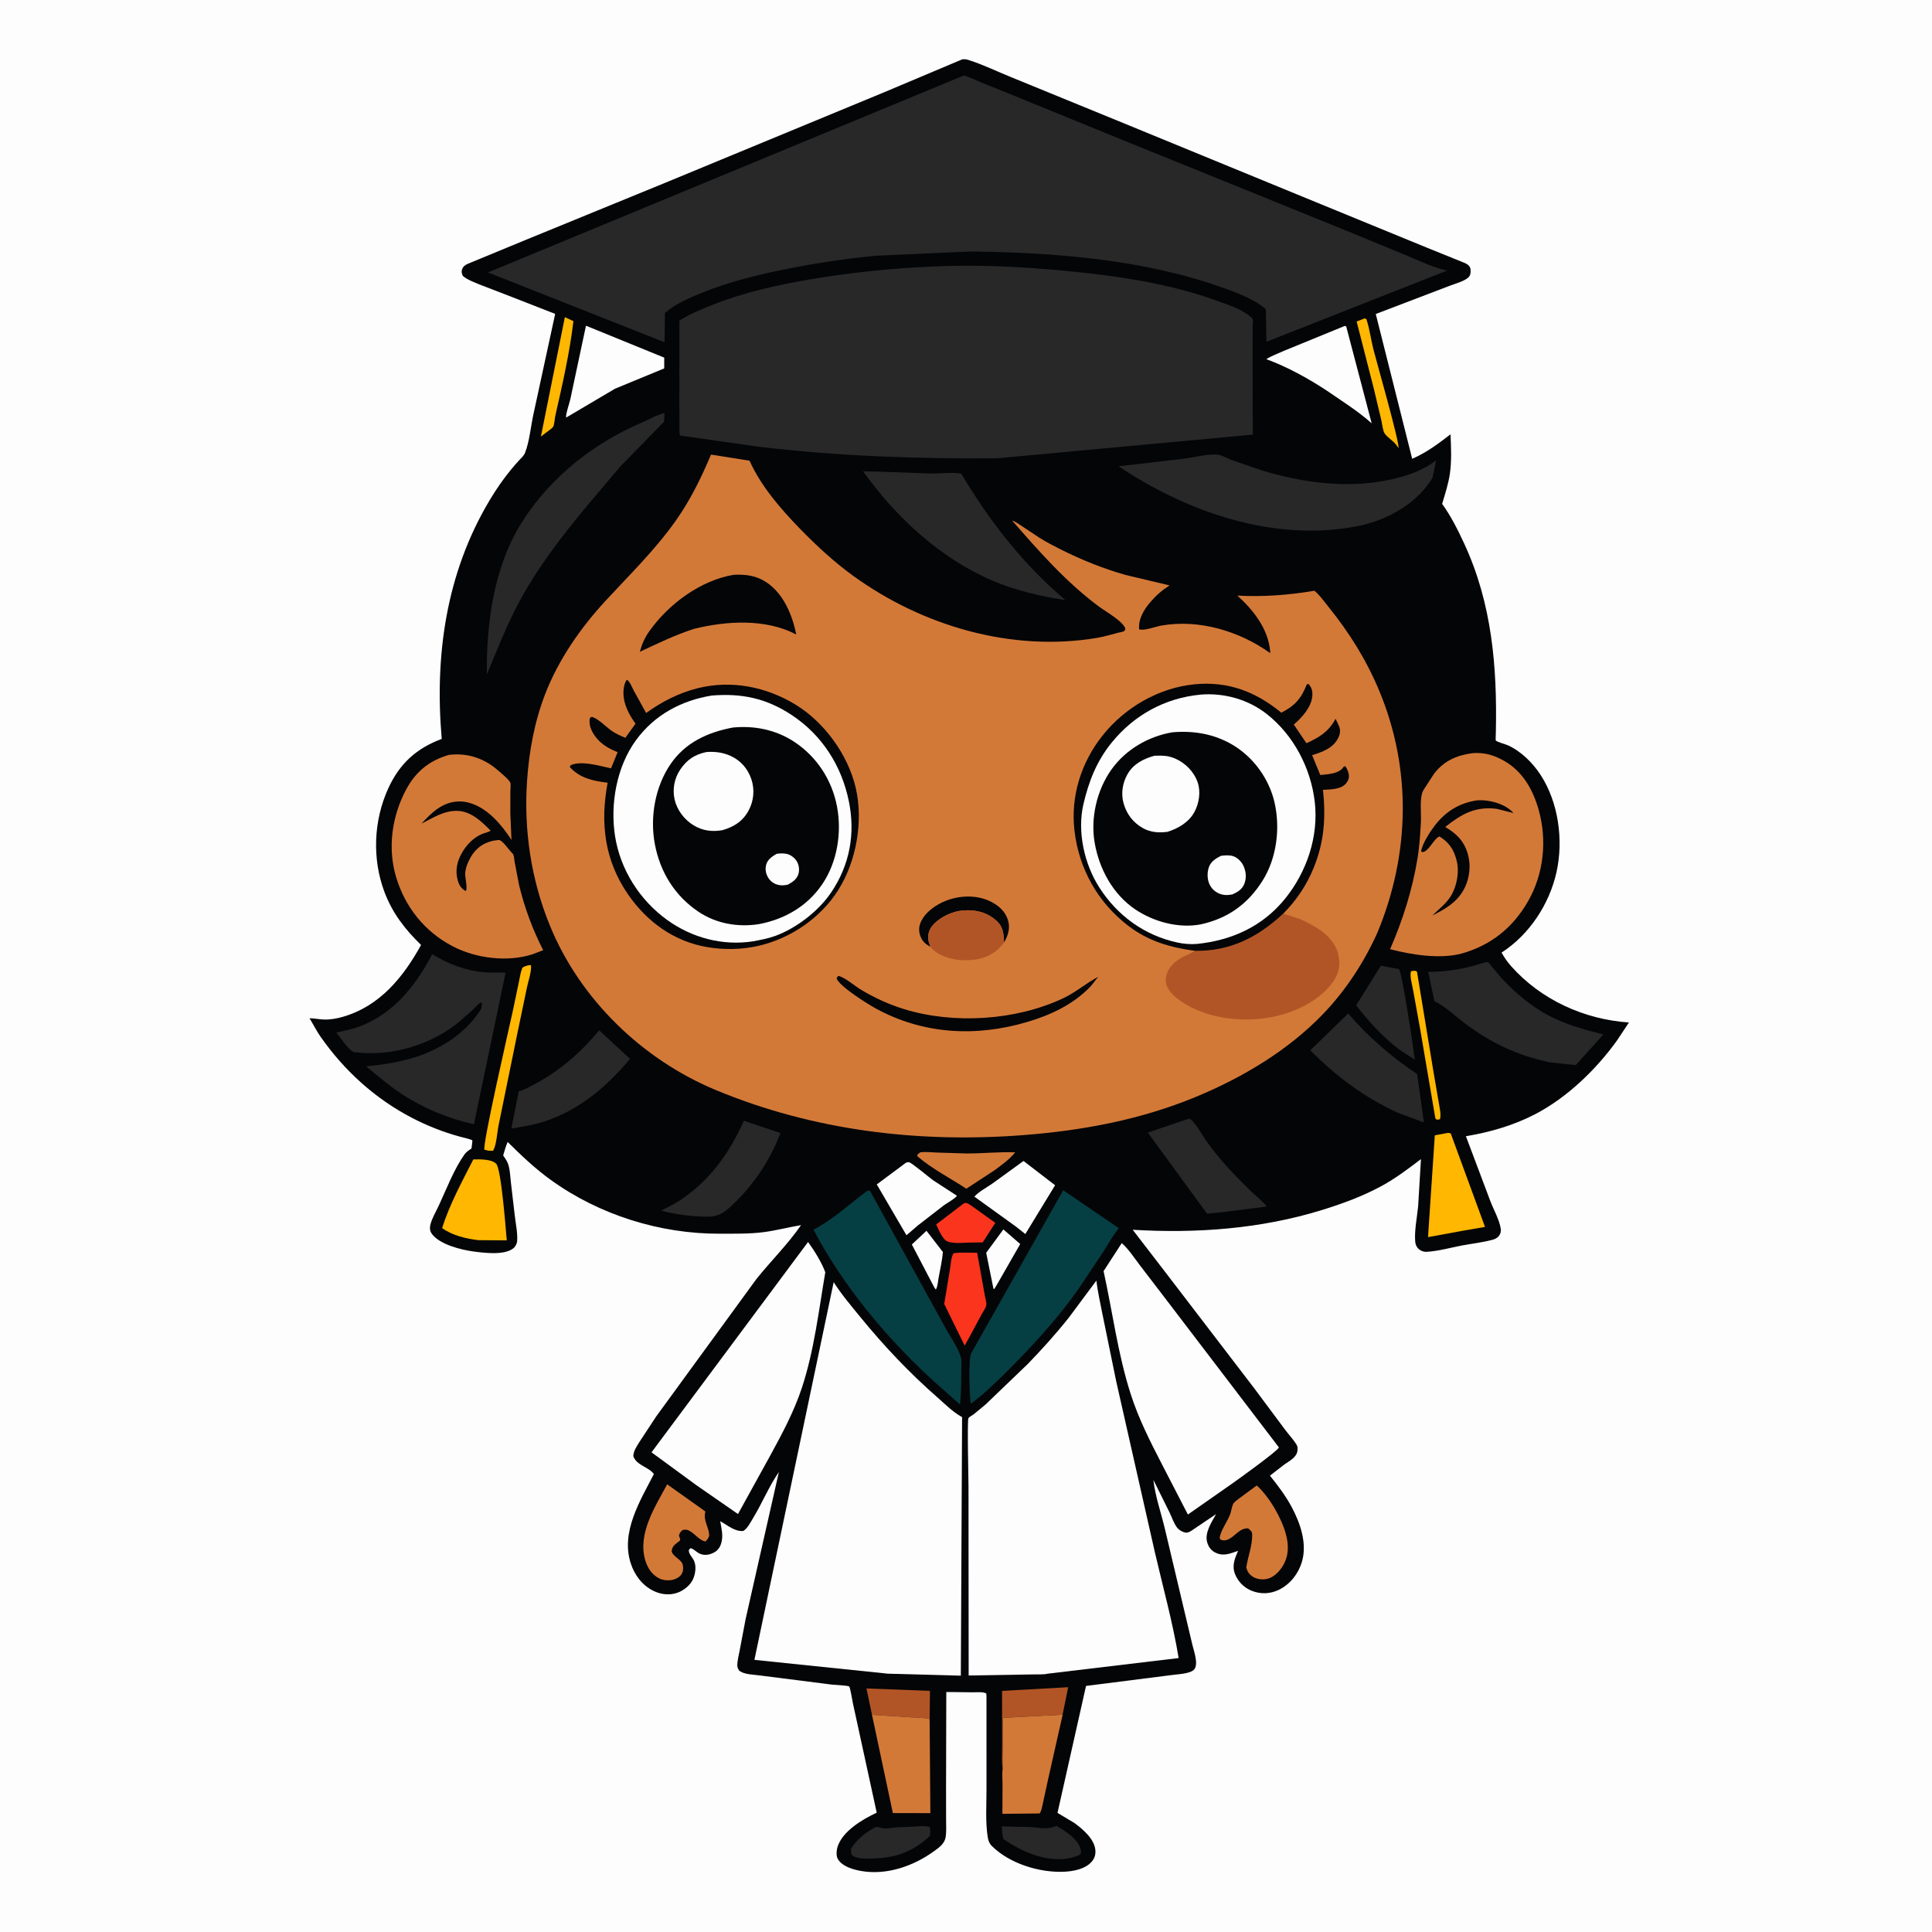
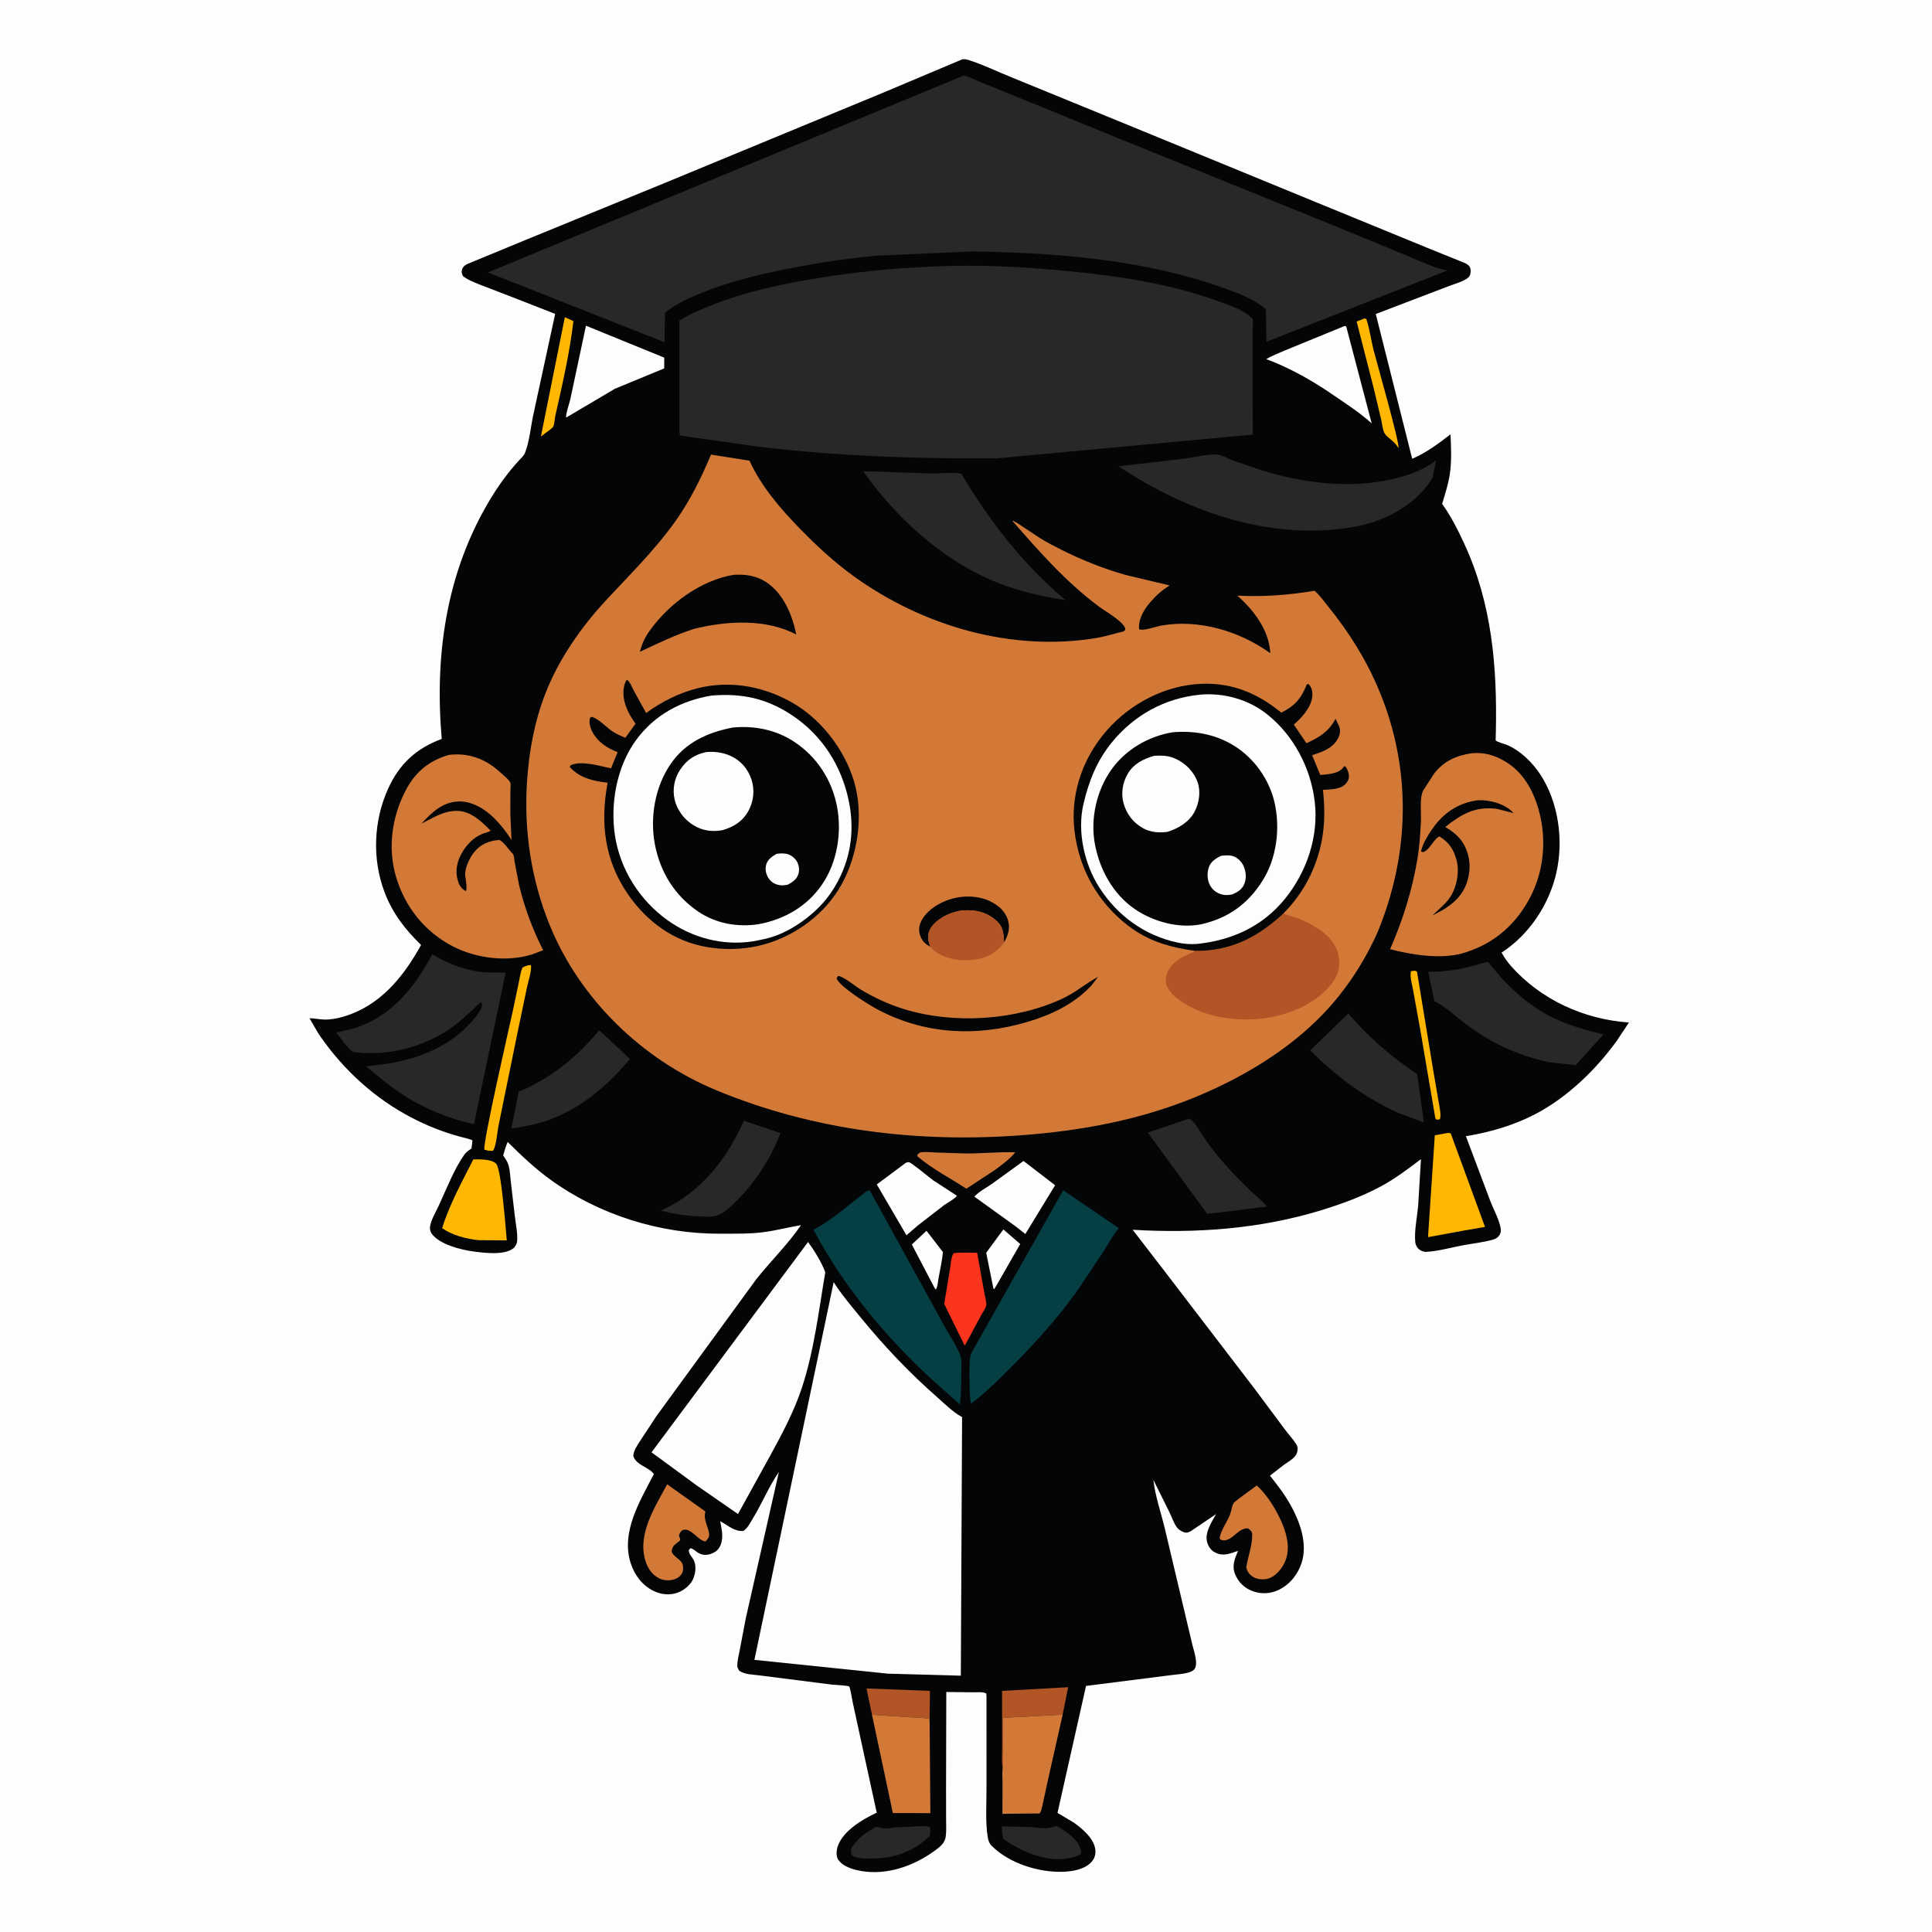
<svg xmlns="http://www.w3.org/2000/svg" version="1.1" style="display: block;" viewBox="0 0 2048 2048" width="1024" height="1024">
  <path transform="translate(0,0)" fill="rgb(253,253,253)" d="M -0 -0 L 2048 0 L 2048 2048 L -0 2048 L -0 -0 z" />
  <path transform="translate(0,0)" fill="rgb(4,5,7)" d="M 1019.94 62.935 C 1022.4 62.664 1023.95 62.733 1026.35 63.481 C 1041.66 68.257 1056.93 75.813 1071.88 81.807 L 1191.19 130.623 L 1397.35 215.294 L 1512.71 262.596 L 1551.99 278.487 C 1554.65 279.648 1557.01 280.781 1558.3 283.553 C 1559.35 285.817 1559.12 290.125 1557.91 292.32 C 1555 297.607 1541.91 300.847 1536.38 303.073 L 1458.37 332.849 L 1496.99 486.348 C 1512.53 479.533 1524.19 470.676 1537.6 460.404 C 1538.21 474.001 1538.91 488.524 1536.95 502 C 1535.36 512.912 1531.88 523.593 1528.72 534.132 C 1538.09 547.125 1545.36 561.646 1552.08 576.141 C 1581.59 639.812 1587.16 707.056 1585.66 776.283 C 1585.64 776.988 1585.38 784.749 1585.46 784.831 C 1587.3 786.766 1595.37 788.689 1598.22 789.957 C 1612.07 796.114 1624.6 808.475 1632.86 821.089 C 1652.11 850.496 1657.5 890.537 1649.96 924.5 C 1642.41 958.487 1621.08 990.877 1591.72 1009.78 C 1594.54 1014.91 1597.92 1019.76 1601.81 1024.14 C 1633.64 1059.97 1679.33 1080.62 1726.74 1083.88 L 1713.94 1103.18 C 1691.78 1133.94 1661.31 1163.35 1627.48 1181.01 C 1604.72 1192.89 1579.2 1200.29 1553.92 1204.42 L 1579.78 1273.11 C 1583.19 1282.08 1589.68 1293.57 1590.92 1302.95 C 1591.3 1305.81 1590.31 1308.7 1588.31 1310.82 C 1586.89 1312.31 1584.91 1313.38 1582.96 1313.95 C 1572.52 1317 1560.74 1318.19 1550 1320.22 C 1537.96 1322.49 1524.26 1326.39 1512.05 1326.99 C 1508.79 1327.14 1505.07 1325.54 1502.94 1323.03 C 1501.32 1321.13 1500.39 1318.67 1500.18 1316.19 C 1499.19 1304.41 1502.15 1290.5 1503.28 1278.63 L 1506.28 1228.69 C 1492.78 1238.97 1479.24 1249.25 1464.28 1257.34 C 1444.14 1268.23 1422.94 1276.01 1401.11 1282.74 C 1336.4 1302.71 1268.02 1307.65 1200.69 1303.6 L 1234.11 1347 L 1329.19 1471.19 L 1362.12 1515.37 C 1365.98 1520.6 1370.75 1525.58 1374.18 1531.06 C 1375.72 1533.53 1375.66 1535.19 1375.31 1538 C 1374.41 1545.17 1366.22 1548.92 1360.97 1552.81 L 1346.2 1564.27 C 1354.48 1574.56 1362.62 1585.31 1368.93 1596.96 C 1378.37 1614.4 1386.02 1636.41 1379.94 1656.13 C 1376.17 1668.37 1367.6 1679.35 1356 1685.08 C 1346.7 1689.68 1336.49 1690.15 1326.82 1686.28 C 1318.84 1683.08 1312.58 1676.82 1309.31 1668.89 C 1305.6 1659.89 1308.83 1652.3 1312.39 1643.99 L 1306.42 1645.99 C 1299.92 1648.22 1293.99 1648.93 1287.72 1645.51 C 1283.57 1643.26 1280.98 1639.46 1279.68 1635 C 1276.72 1624.78 1284.35 1613.57 1289.1 1605.01 L 1262.84 1622.73 C 1260.04 1624.43 1258.21 1625.21 1255 1624.19 C 1252.27 1623.33 1249.49 1621.54 1247.72 1619.27 C 1244.37 1614.94 1242.14 1608.12 1239.71 1603.15 L 1222.63 1568.71 C 1224.47 1585.86 1230.95 1604.11 1234.92 1621 L 1263.94 1743.42 C 1265.5 1750.06 1270.6 1763.83 1266.04 1769.49 C 1261.96 1774.58 1247.24 1774.73 1240.74 1775.79 L 1151.23 1787.16 L 1121 1921.73 L 1138.71 1932.32 C 1147.61 1938.78 1159.88 1949.14 1161.1 1960.83 C 1161.58 1965.49 1160.51 1969.62 1157.48 1973.21 C 1150.59 1981.39 1137.62 1983.74 1127.5 1984.14 C 1101.53 1985.17 1069.97 1975.4 1051.31 1956.73 C 1048.71 1954.13 1047.67 1951.25 1047.08 1947.68 C 1044.39 1931.4 1045.83 1912.56 1045.73 1896.03 L 1045.72 1798.5 L 1045.5 1795.16 C 1041.93 1793.17 1036.09 1793.96 1031.95 1793.91 L 1003.11 1793.59 L 1002.85 1896.03 L 1002.9 1928.67 C 1002.9 1934.71 1003.34 1941.16 1002.49 1947.12 C 1001.47 1954.2 995.774 1958.24 990.341 1962.19 C 968.577 1978.03 940.154 1988.06 912.992 1983.35 C 904.505 1981.88 892.929 1978.66 888.2 1970.74 C 886.018 1967.08 886.773 1960.63 888.159 1956.75 C 893.943 1940.55 914.659 1928.34 929.361 1921.51 L 903.96 1804.81 C 903.422 1802.41 901.347 1788.89 900.148 1787.73 C 899.113 1786.73 884.154 1785.95 881.877 1785.76 L 806.229 1776.14 C 799.416 1775.09 788.556 1775.32 783.32 1770.68 C 782.463 1769.13 781.65 1767.73 781.594 1765.91 C 781.432 1760.66 783.191 1754.45 784.142 1749.21 L 790.406 1716.2 L 825.654 1560.37 C 815.09 1575.61 807.797 1593.72 798.054 1609.64 C 795.204 1614.29 792.654 1619.81 788 1622.87 C 778.91 1623.83 771.285 1616.74 763.467 1612.53 C 764.714 1619.78 766.581 1626.65 764.998 1634 C 763.994 1638.65 761.874 1642.76 757.669 1645.27 C 751.844 1648.73 745.022 1649.55 739.349 1645.58 C 737.032 1643.96 734.79 1641.77 732 1641.13 L 730.223 1643.01 C 729.765 1647.35 734.149 1650.76 735.853 1654.84 C 738.291 1660.68 737.119 1668.57 734.559 1674.2 C 731.645 1680.62 724.483 1686.18 717.925 1688.43 C 709.517 1691.32 700.317 1690.22 692.469 1686.28 C 680.63 1680.33 672.69 1669.66 668.628 1657.22 C 657.816 1624.12 678.517 1590.92 693.161 1562.57 C 687.576 1554.85 674.677 1553.51 671.297 1543.5 C 671.657 1537.7 675.123 1532.95 678.087 1528.13 L 695.574 1501.53 L 801.786 1355.88 C 817.083 1336.72 835.323 1318.85 849.119 1298.69 C 835.744 1300.92 822.709 1304.41 809.225 1306.16 C 794.212 1308.1 778.245 1307.71 763.114 1307.78 C 699.765 1308.06 635.176 1287.86 583.725 1250.67 C 567.041 1238.62 552.747 1224.98 538.153 1210.55 C 536.063 1214.99 534.851 1220.12 533.369 1224.81 L 534.5 1226.48 C 536.653 1229.58 538.268 1232.2 539.257 1235.89 C 540.703 1241.29 540.823 1247.34 541.512 1252.88 L 545.624 1288.1 C 546.539 1296.54 548.948 1307.41 548.168 1315.77 C 547.897 1318.67 546.148 1321.76 543.827 1323.52 C 534.213 1330.8 513.304 1328.14 502 1326.64 C 488.748 1324.89 465.652 1319.13 457.622 1307.69 C 455.776 1305.07 455.408 1302.08 456.072 1298.92 C 457.522 1292.03 462.344 1284.04 465.311 1277.6 C 473.305 1260.26 481.336 1239.3 492.321 1223.8 C 494.025 1221.4 496.29 1219.78 498.724 1218.18 L 499.789 1217.5 C 499.886 1216.62 500.933 1209.18 500.739 1208.87 C 500.158 1207.91 489.122 1205.35 487.458 1204.9 C 469.676 1200.02 452.824 1193.37 436.484 1184.86 C 397.637 1164.62 365.158 1135.1 340.047 1099.32 C 335.635 1093.03 332.101 1085.93 328.077 1079.37 C 333.3 1079.46 338.318 1080.56 343.5 1080.75 C 350.006 1080.99 357.267 1079.66 363.5 1077.85 C 402.551 1066.55 427.436 1036.01 446.346 1001.7 C 429.21 985.054 415.82 967.753 407.419 945.22 C 394.346 910.154 396.025 869.728 411.569 835.718 C 423.598 809.401 441.405 793.291 468.252 783.271 C 460.606 695.232 472.784 608.225 518.42 531.315 C 527.615 515.818 538.276 500.898 550.526 487.669 C 552.626 485.402 555.343 483.054 556.5 480.121 C 561.335 467.866 562.591 452.11 565.463 439.105 L 588.503 332.743 L 543.256 315.059 L 508.289 301.567 C 502.219 299.015 495.727 296.732 490.61 292.5 C 489.602 289.804 488.839 288.411 489.824 285.5 C 490.841 282.498 493.037 280.942 495.794 279.681 L 556.672 254.543 L 705.116 193.774 L 937.892 97.525 L 1019.94 62.935 z" />
-   <path transform="translate(0,0)" fill="rgb(253,253,253)" d="M 982.119 1304.69 L 998.65 1326.1 L 999.518 1327.02 C 998.786 1336.35 996.486 1345.76 994.865 1355 C 994.194 1358.82 994.04 1363.73 992 1367.02 L 990.353 1364.64 L 966.585 1319.21 L 982.119 1304.69 z" />
+   <path transform="translate(0,0)" fill="rgb(253,253,253)" d="M 982.119 1304.69 L 998.65 1326.1 L 999.518 1327.02 C 998.786 1336.35 996.486 1345.76 994.865 1355 C 994.194 1358.82 994.04 1363.73 992 1367.02 L 990.353 1364.64 L 966.585 1319.21 L 982.119 1304.69 " />
  <path transform="translate(0,0)" fill="rgb(255,183,1)" d="M 1495.72 1029.5 C 1498.38 1029.2 1499.76 1028.46 1502.07 1030 L 1519.36 1135 L 1525.41 1170.34 C 1526.19 1175.38 1527.84 1181.54 1526.37 1186.5 L 1523 1186.95 L 1521.54 1185.5 L 1505.53 1091.46 L 1497.95 1049.53 C 1496.92 1043.76 1494.24 1035.13 1495.72 1029.5 z" />
  <path transform="translate(0,0)" fill="rgb(253,253,253)" d="M 1063.62 1303.24 L 1081.47 1318.71 L 1056.93 1361.53 L 1053.94 1366.5 L 1053.08 1366 L 1045.4 1327.97 L 1063.62 1303.24 z" />
  <path transform="translate(0,0)" fill="rgb(255,183,1)" d="M 598.78 336.194 L 607.852 340.422 C 603.933 373.841 596.117 407.813 588.686 440.64 C 588.055 443.427 587.638 450.09 586.465 452.222 C 585.362 454.229 579.637 457.845 577.621 459.504 C 576.278 460.708 574.882 461.691 573.387 462.699 L 598.78 336.194 z" />
  <path transform="translate(0,0)" fill="rgb(255,183,1)" d="M 1446.6 337.5 L 1448.41 338.272 C 1451.94 348.709 1453.19 359.833 1455.91 370.489 C 1459.28 383.736 1483.53 468.497 1482.5 474.932 L 1480.27 471.847 C 1476.9 467.163 1470.54 463.745 1467.73 459.379 C 1465.86 456.474 1465 448.644 1464.2 445.135 L 1456.06 411 L 1438.1 340.803 L 1446.6 337.5 z" />
-   <path transform="translate(0,0)" fill="rgb(250,52,29)" d="M 1021.84 1275.5 L 1023.57 1275.16 C 1025.82 1274.99 1029.33 1277.9 1031.19 1279.17 L 1055.06 1296.25 L 1041.68 1317.01 L 1028.25 1317.15 C 1021.35 1317.36 1010.89 1318.51 1004.5 1316.06 C 998.961 1313.93 994.931 1303.01 992.364 1297.98 L 1021.84 1275.5 z" />
  <path transform="translate(0,0)" fill="rgb(178,85,38)" d="M 924.347 1817.72 L 918.496 1789.82 L 985.815 1792.4 L 985.426 1822.22 C 978.227 1820.65 970.33 1820.71 962.957 1820.28 L 924.347 1817.72 z" />
  <path transform="translate(0,0)" fill="rgb(178,85,38)" d="M 1062.83 1875.43 C 1061.6 1867.17 1062.38 1857.65 1062.3 1849.26 L 1062.24 1792.4 L 1132.3 1788.52 L 1126.61 1816.57 L 1126.47 1817.63 L 1063.07 1821 L 1063.19 1855.17 C 1063.21 1861.82 1063.72 1868.85 1062.83 1875.43 z" />
  <path transform="translate(0,0)" fill="rgb(255,183,1)" d="M 559.011 1023.5 C 560.562 1023.08 561.306 1023.03 562.861 1023.09 C 563.639 1029.74 560.071 1039.81 558.637 1046.5 L 548.578 1094.73 L 528.448 1193.23 C 527.074 1199.77 526.212 1214.93 522.5 1219.94 L 517.5 1219.77 L 513.5 1218.72 C 511.415 1212.75 539.772 1089.14 543.424 1072.5 L 549.987 1041.2 C 551.026 1036.46 551.745 1030.91 553.536 1026.42 C 554.189 1024.79 557.373 1024.15 559.011 1023.5 z" />
  <path transform="translate(0,0)" fill="rgb(40,40,41)" d="M 964.352 1936.51 C 968.946 1936.35 982.592 1934.62 985.91 1937 C 986.094 1940.27 986.299 1943.13 985.5 1946.33 C 974.686 1956.99 959.955 1965.03 944.983 1967.99 L 943.06 1968.36 C 935.519 1969.86 928.282 1970.04 920.607 1970.17 C 914.98 1970.15 908.31 1970.17 903.5 1966.88 C 901.642 1963.92 902.102 1962.91 902.306 1959.5 C 907.868 1950.67 914.808 1944.72 923.717 1939.32 C 927.338 1937.13 928.415 1935.98 932.812 1937.33 C 939.146 1939.28 944.032 1937.55 950.5 1937 L 964.352 1936.51 z" />
  <path transform="translate(0,0)" fill="rgb(40,40,41)" d="M 1061.92 1936.01 L 1092.23 1936.77 C 1102.03 1937.31 1109.35 1939.73 1118.78 1935.98 L 1119.91 1935.52 C 1125.65 1938.9 1131.39 1942.35 1136.31 1946.88 C 1141.93 1952.06 1145.74 1956.68 1146.02 1964.5 L 1143.88 1966.5 C 1140.25 1968.04 1136.38 1969.3 1132.48 1969.96 C 1108.39 1974.06 1082.9 1962.8 1063.58 1949.38 C 1062.33 1945.23 1062.33 1940.33 1061.92 1936.01 z" />
  <path transform="translate(0,0)" fill="rgb(211,121,56)" d="M 975.58 1221.5 C 981.133 1220.81 987.09 1221.51 992.697 1221.73 L 1024.27 1222.73 C 1041.57 1222.82 1058.86 1220.85 1076.17 1221.52 C 1070.04 1229.07 1062.08 1234.7 1054.33 1240.46 L 1024.35 1260.08 C 1006.81 1248.53 988.708 1239.52 972.5 1225.76 L 972.5 1223.88 L 975.58 1221.5 z" />
  <path transform="translate(0,0)" fill="rgb(250,52,29)" d="M 1010.79 1328.5 C 1018.68 1327.24 1027.78 1328.05 1035.82 1327.99 L 1043.81 1372.46 C 1044.23 1375.1 1045.95 1380.95 1045.53 1383.42 C 1044.97 1386.64 1041.88 1390.84 1040.26 1393.79 L 1027.9 1416.9 L 1022.6 1426.44 L 1000.91 1382.27 L 1007.13 1344.56 C 1008.05 1339.33 1007.99 1333.05 1010.79 1328.5 z" />
  <path transform="translate(0,0)" fill="rgb(253,253,253)" d="M 1084.96 1230.68 L 1118.46 1256.41 L 1086.91 1308.12 L 1077 1300.29 L 1032.89 1268.5 C 1037.44 1263.28 1046.04 1258.77 1051.8 1254.73 L 1084.96 1230.68 z" />
  <path transform="translate(0,0)" fill="rgb(253,253,253)" d="M 960.384 1232.5 C 961.423 1232.33 962.456 1231.85 963.5 1231.98 C 966.216 1232.34 985.271 1248.37 989.091 1251.1 L 1014.36 1267.52 C 1013.03 1270.2 1003.42 1275.61 1000.55 1277.68 L 972.757 1299.19 L 960.897 1309.42 L 929.426 1255.55 L 960.384 1232.5 z" />
-   <path transform="translate(0,0)" fill="rgb(40,40,41)" d="M 1463.73 1023.72 L 1482.91 1027.27 C 1486.38 1030.77 1498.58 1112.84 1499.76 1123.31 L 1483.59 1112.77 C 1465.68 1099.03 1451.36 1083.53 1437.6 1065.71 L 1463.73 1023.72 z" />
  <path transform="translate(0,0)" fill="rgb(211,121,56)" d="M 1332.22 1574.66 C 1345.46 1586.64 1358.36 1608.84 1363.06 1626.13 C 1366.25 1637.87 1366.28 1649.14 1359.9 1659.83 C 1356.32 1665.83 1350.12 1672.23 1343 1673.72 C 1338.07 1674.75 1331.91 1674.08 1327.68 1671.17 C 1324.01 1668.64 1322.11 1665.77 1321.12 1661.5 C 1322.84 1649.78 1327.64 1638.69 1327.35 1626.5 C 1327.28 1623.12 1325.32 1622.1 1323 1620.1 C 1313.34 1619.93 1309.66 1628.64 1301.47 1632.01 C 1298.56 1633.22 1296.41 1633.24 1293.5 1631.9 L 1292.86 1630 C 1294.43 1621.79 1300.45 1613.83 1303.7 1606.01 C 1305.22 1602.37 1305.64 1597.3 1307.35 1594.01 C 1308.37 1592.07 1312.09 1589.58 1313.82 1588.19 L 1332.22 1574.66 z" />
  <path transform="translate(0,0)" fill="rgb(211,121,56)" d="M 707.244 1573.43 L 747.717 1602.22 L 747.551 1603.01 L 747.34 1604.27 C 745.922 1611.81 751.15 1619.09 751.729 1626.5 C 751.969 1629.58 749.847 1631.77 748 1633.96 C 742.56 1633.81 736.493 1625.88 731.5 1623.12 C 728.271 1621.34 726.982 1621.1 723.5 1621.94 C 721.186 1624.03 720.406 1624.82 719.708 1628 C 720.215 1629.25 721.417 1631.57 720.852 1632.93 C 720.771 1633.13 718.391 1634.9 718.02 1635.2 C 714.068 1638.39 712.785 1639.36 711.973 1644.5 C 712.748 1647.34 714.624 1648.75 716.703 1650.66 C 718.922 1652.51 722.084 1654.72 723.262 1657.43 C 724.378 1659.99 724.463 1664.19 723.444 1666.77 C 722.047 1670.31 718.97 1672.6 715.513 1673.93 C 710.558 1675.83 703.737 1675.58 699 1673.25 C 691.124 1669.38 686.596 1662.41 684.093 1654.2 C 675.511 1626.04 694.517 1597.06 707.244 1573.43 z" />
  <path transform="translate(0,0)" fill="rgb(255,183,1)" d="M 1532.75 1201.31 C 1534.87 1200.81 1535.79 1200.74 1537.85 1201.5 L 1574.17 1300.58 L 1552.37 1304.33 L 1513.76 1311.42 L 1520.96 1203.45 L 1532.75 1201.31 z" />
  <path transform="translate(0,0)" fill="rgb(255,183,1)" d="M 501.741 1229.02 C 508.602 1228.92 520.76 1228.5 525.952 1233.61 C 531.358 1238.93 536.09 1302.74 537.204 1314.84 L 506.746 1314.62 C 493.136 1312.82 480.102 1309.81 468.671 1301.91 C 476.385 1276.93 489.942 1252.31 501.741 1229.02 z" />
  <path transform="translate(0,0)" fill="rgb(253,253,253)" d="M 1425.49 345.5 L 1427.04 346.047 L 1454.05 448.771 C 1439.63 435.793 1422.47 425.143 1406.52 414.137 C 1386.79 401.128 1364.51 388.858 1342.34 380.718 C 1348.21 377.056 1354.84 374.72 1361.13 371.859 L 1425.49 345.5 z" />
  <path transform="translate(0,0)" fill="rgb(253,253,253)" d="M 621.154 345.266 L 704.126 379.104 L 704.08 390.533 L 651.899 412.064 L 600.18 442.624 C 599.272 439.977 603.765 426.877 604.55 423.281 L 621.154 345.266 z" />
  <path transform="translate(0,0)" fill="rgb(40,40,41)" d="M 788.575 1188.06 L 827.309 1201.08 C 816.051 1230.67 797.584 1258.05 774.171 1279.35 C 761.743 1290.65 755.398 1290.21 739.247 1289.35 C 726.164 1288.68 713.529 1286.6 700.83 1283.41 C 707.108 1279.88 713.587 1277.14 719.659 1273.17 C 752.047 1251.99 772.904 1222.91 788.575 1188.06 z" />
  <path transform="translate(0,0)" fill="rgb(211,121,56)" d="M 924.347 1817.72 L 962.957 1820.28 C 970.33 1820.71 978.227 1820.65 985.426 1822.22 L 986.225 1922 L 946.478 1921.94 L 924.347 1817.72 z" />
  <path transform="translate(0,0)" fill="rgb(211,121,56)" d="M 1062.83 1875.43 C 1063.72 1868.85 1063.21 1861.82 1063.19 1855.17 L 1063.07 1821 L 1126.47 1817.63 L 1110.68 1887.69 L 1105.11 1913.43 C 1104.43 1916.2 1103.86 1920.18 1102 1922.33 L 1062.59 1922.73 L 1062.73 1890.72 C 1062.75 1886.01 1062.06 1880.01 1062.83 1875.43 z" />
  <path transform="translate(0,0)" fill="rgb(40,40,41)" d="M 1258.34 1186.5 L 1260.55 1185.78 C 1265.21 1186.78 1275.02 1204.02 1278.14 1208.52 C 1291.27 1227.43 1307.15 1244.25 1323.55 1260.36 C 1329.89 1266.58 1337.25 1272.18 1342.96 1278.95 L 1300.76 1284.34 L 1279.58 1286.62 L 1216.72 1200.55 L 1258.34 1186.5 z" />
  <path transform="translate(0,0)" fill="rgb(40,40,41)" d="M 635.191 1092.15 L 667.815 1122.46 C 642.605 1152.7 612.573 1177.92 574.344 1189.63 C 563.844 1192.84 552.86 1194.39 542.068 1196.3 L 549.926 1156.72 C 554.404 1155.98 560.22 1152.58 564.316 1150.5 C 592.048 1136.41 615.467 1115.99 635.191 1092.15 z" />
  <path transform="translate(0,0)" fill="rgb(40,40,41)" d="M 1429.15 1074.36 C 1450.33 1099.09 1475.06 1120.55 1502.21 1138.52 L 1509.41 1189.85 L 1481.74 1179.59 C 1445.88 1163.05 1416.7 1141.27 1388.94 1113.38 L 1429.15 1074.36 z" />
  <path transform="translate(0,0)" fill="rgb(40,40,41)" d="M 1572.85 1020.5 C 1573.85 1020.24 1576.45 1019.58 1577.5 1019.96 C 1578.02 1020.15 1580.39 1023.49 1580.85 1024.04 L 1592.03 1037.18 C 1606.4 1052.62 1623.27 1066.96 1642.07 1076.75 C 1660.27 1086.22 1679.83 1091.62 1699.64 1096.55 L 1670.38 1129.08 L 1642.77 1126.12 C 1609.02 1119.08 1579.66 1105.24 1552.2 1084.34 C 1541.48 1076.19 1532.73 1067.34 1520.54 1061.26 L 1513.97 1030.22 C 1535.18 1030.14 1552.69 1027.04 1572.85 1020.5 z" />
-   <path transform="translate(0,0)" fill="rgb(40,40,41)" d="M 703.977 446.971 L 657.447 494.589 L 624.436 533.614 C 596.524 567.088 570.13 601 549.532 639.588 C 536.537 663.932 526.821 689.467 516.094 714.805 C 515.413 660.895 523.662 600.249 553.14 553.695 C 583.379 505.94 628.732 470.071 680.425 447.899 C 687.858 444.711 696.546 439.562 704.383 437.811 L 703.977 446.971 z" />
  <path transform="translate(0,0)" fill="rgb(40,40,41)" d="M 1128.96 635.704 C 1127 635.725 1127.47 635.81 1125.83 635.556 C 1100.68 631.643 1074.82 625.307 1051.43 615.243 C 996.354 591.547 949.234 547.801 914.859 499.449 C 918.531 499.865 922.086 499.824 925.777 499.749 L 985.92 501.903 C 996.387 502.083 1008.75 500.361 1018.94 502.097 C 1049 552.262 1084.01 597.797 1128.96 635.704 z" />
  <path transform="translate(0,0)" fill="rgb(5,63,67)" d="M 1127.03 1261.71 L 1185.99 1301.92 C 1179.87 1309.35 1174.94 1318.45 1169.75 1326.57 L 1144.24 1364.91 C 1119.79 1399.95 1090.7 1430.91 1060.29 1460.81 C 1050.32 1470.21 1040.36 1480.02 1029.12 1487.91 C 1027.66 1480.15 1026.38 1440.35 1029.52 1434.52 L 1127.03 1261.71 z" />
  <path transform="translate(0,0)" fill="rgb(5,63,67)" d="M 919.108 1262.5 C 921.486 1261.82 920.427 1261.68 922.314 1262.5 L 1001.76 1406.83 C 1006.96 1416.73 1016.13 1428.93 1018.74 1439.71 C 1019.66 1443.5 1019 1448.57 1018.99 1452.55 C 1018.94 1464.68 1018.92 1476.8 1017.67 1488.88 L 988.956 1463.34 C 939.679 1418.34 893.497 1362.88 862.348 1303.55 C 882.505 1293.11 900.853 1276 919.108 1262.5 z" />
  <path transform="translate(0,0)" fill="rgb(40,40,41)" d="M 1185.72 494.272 L 1255.33 486.197 C 1266.05 484.828 1279.96 480.993 1290.61 481.944 C 1295.22 482.357 1301.03 485.924 1305.42 487.601 L 1337.32 498.531 C 1381.79 512.128 1430.76 518.5 1476.56 507.788 C 1493.47 503.834 1508.24 498.587 1522.28 488.058 L 1518.54 506.387 L 1516.01 510.382 C 1499.18 535.662 1468.22 552.068 1438.97 557.75 C 1350.33 574.972 1258.85 543.074 1185.72 494.272 z" />
  <path transform="translate(0,0)" fill="rgb(40,40,41)" d="M 458.159 1011.54 C 474.634 1021.67 493.431 1028.88 512.817 1030.62 C 520.489 1031.31 528.253 1030.6 535.943 1031.1 L 502.401 1191.73 C 475.96 1186.02 448.61 1174.7 426 1159.78 C 412.426 1150.82 400.477 1140.68 388.049 1130.3 C 406.994 1128.61 424.129 1125.77 442.278 1120 C 468.737 1110.85 492.005 1095.96 508.132 1072.5 C 510.469 1069.1 511.311 1066.56 510.552 1062.5 C 507.018 1063.65 503.582 1068.12 500.91 1070.68 L 486.021 1083.77 C 456.979 1107.34 415.786 1119.91 378.451 1115.6 C 377.408 1115.48 375.193 1115.46 374.352 1114.99 C 368.239 1111.55 361.083 1100.18 356.561 1094.57 L 374.05 1090.51 C 414.162 1078.22 439.195 1047.46 458.159 1011.54 z" />
  <path transform="translate(0,0)" fill="rgb(211,121,56)" d="M 475.682 800.253 L 478.279 799.981 C 496.558 798.345 513.266 804.106 527.15 816.008 C 529.999 818.45 539.704 826.477 540.906 829.504 C 541.645 831.366 541.046 836.535 541.032 838.665 L 540.961 862.251 L 542.19 890.391 C 536.969 882.201 530.685 874.057 523.77 867.228 C 513.944 857.522 500.267 849.086 485.99 849.587 C 468.899 850.187 457.677 861.31 446.778 873.077 C 458.889 867.081 469.958 859.492 484.155 859.548 C 499.015 859.606 510.393 870.743 520.112 880.544 C 517.54 882.249 513.891 882.852 511 884.053 C 501.932 887.822 494.559 895.508 489.746 903.917 C 484.469 913.137 482.269 922.96 485.264 933.331 C 486.753 938.486 488.964 942.072 493.748 944.587 C 496.005 941.653 492.736 929.86 493.137 925.428 C 493.666 919.588 495.972 913.874 498.881 908.835 C 504.18 899.652 511.292 894.085 521.502 891.522 L 522.928 891.178 L 529 890.379 C 533.651 891.56 539.281 901.029 543.284 904.67 C 545.002 906.233 545.051 910.784 545.445 913.178 L 550.25 938.266 C 556.06 962.282 564.583 985.244 575.787 1007.24 L 564.634 1011.52 C 537.924 1020.15 504.542 1015.99 479.843 1003.1 C 450.531 987.807 429.821 962.142 420.126 930.549 C 410.49 899.149 415.393 864.793 430.94 836.2 C 441.077 817.557 455.471 806.167 475.682 800.253 z" />
-   <path transform="translate(0,0)" fill="rgb(253,253,253)" d="M 1189.09 1317.76 C 1196.32 1323.99 1202.2 1333.21 1208 1340.81 L 1235.88 1377.21 L 1355.71 1534.34 C 1354.26 1538.26 1312.14 1568.38 1305.92 1572.81 L 1259.21 1605.46 L 1231.7 1552.19 C 1219.13 1527.84 1206.89 1503.76 1198.52 1477.56 C 1184.82 1434.72 1179.46 1391.1 1169.84 1347.46 L 1189.09 1317.76 z" />
  <path transform="translate(0,0)" fill="rgb(253,253,253)" d="M 856.576 1316.56 C 862.92 1325.15 871.31 1338.69 874.838 1348.71 C 867.882 1389.45 863.045 1431.62 850.07 1471 C 841.739 1496.28 829.129 1519.8 816.405 1543.09 L 782.291 1604.95 L 738.507 1574.59 L 690.638 1539.54 L 856.576 1316.56 z" />
  <path transform="translate(0,0)" fill="rgb(211,121,56)" d="M 1561.16 798.349 C 1573.73 797.519 1583.6 800.373 1594.5 806.573 C 1614.36 817.872 1625.21 837.485 1631.17 858.867 C 1640.1 890.928 1636.44 926.208 1619.92 955.166 C 1603.81 983.432 1580.29 1002.17 1549.11 1010.88 C 1526.04 1016.89 1496.18 1012.09 1473.56 1006.19 C 1487.25 974.792 1497.26 942.909 1502.78 909 C 1504.79 896.608 1505.54 883.629 1506.23 871.097 C 1506.73 862.114 1504.38 844.798 1509.01 837.381 L 1520.2 820.104 C 1530.8 806.376 1544.34 800.58 1561.16 798.349 z" />
  <path transform="translate(0,0)" fill="rgb(4,5,7)" d="M 1566.53 848.307 L 1571.85 848.31 C 1583.27 848.982 1596.61 853.109 1604.38 861.897 L 1586.96 857.454 C 1564.02 854.408 1549.26 862.947 1532.01 876.618 C 1539.96 881.416 1547.09 886.816 1551.73 895.105 C 1558.34 906.896 1559.44 920.743 1555.56 933.635 C 1551.04 948.638 1541.02 958.064 1527.7 965.531 L 1518.4 970.473 C 1525.08 963.675 1532.82 958.179 1537.9 949.944 C 1544.37 939.472 1547.17 924.221 1544.1 912.219 C 1541.11 900.516 1536.08 892.958 1525.94 886.705 C 1520.28 888.699 1516.15 899.571 1510.12 902.614 C 1508.03 903.665 1508.38 903.323 1506.41 902.616 C 1507.63 894.355 1515.78 881.894 1520.82 875.281 C 1532.45 860.045 1547.41 850.867 1566.53 848.307 z" />
  <path transform="translate(0,0)" fill="rgb(253,253,253)" d="M 883.731 1359.14 C 891.843 1371.96 902.163 1384.1 911.759 1395.85 C 937.082 1426.85 963.74 1455.07 993.882 1481.48 C 1001.75 1488.37 1009.65 1496.41 1018.78 1501.58 L 1019.85 1502.17 L 1018.52 1776.28 L 941.248 1774.17 L 799.704 1759.52 L 883.731 1359.14 z" />
-   <path transform="translate(0,0)" fill="rgb(253,253,253)" d="M 1162.22 1357.47 C 1163.65 1369.87 1166.6 1382.25 1168.94 1394.5 L 1183.24 1464.32 L 1224.22 1645.54 C 1232.85 1682.58 1243.23 1720.12 1249.42 1757.61 L 1110.75 1774.16 C 1106.03 1775.34 1098.99 1774.76 1094 1774.98 L 1026.82 1776.1 L 1026.65 1575.6 C 1026.62 1568.08 1025.17 1505.53 1026.58 1503.24 C 1027.2 1502.25 1031.26 1499.89 1032.37 1499.05 L 1044.71 1488.86 L 1089.66 1445.71 C 1104.63 1430.19 1119.37 1413.9 1132.79 1397.01 L 1162.22 1357.47 z" />
  <path transform="translate(0,0)" fill="rgb(40,40,41)" d="M 990.354 282.466 C 1036.47 280.317 1083.43 282.708 1129.34 287.115 C 1183.74 292.337 1240.19 300.44 1291.7 319.43 C 1302.5 323.41 1317.41 328.143 1325.83 336.079 C 1326.56 336.775 1327.63 337.29 1327.96 338.248 C 1328.47 339.703 1327.92 344.066 1327.91 345.763 L 1327.77 368.712 L 1327.98 460.69 L 1057.18 485.815 C 972.484 486.527 888.5 483.56 804.366 473.574 L 720.99 461.717 C 719.835 458.36 720.291 454.178 720.256 450.608 L 720.137 430.369 L 720.208 339.861 C 731.044 332.82 743.712 327.776 755.705 322.998 C 788.523 309.922 823.916 302.121 858.656 296.183 C 902.361 288.713 946.057 284.273 990.354 282.466 z" />
  <path transform="translate(0,0)" fill="rgb(40,40,41)" d="M 1021.87 79.947 C 1028.24 81.868 1034.25 84.996 1040.4 87.532 L 1069.78 99.319 L 1188.61 147.84 L 1315.76 199.333 L 1428.08 244.898 L 1492.3 271.337 C 1505.26 276.71 1519.4 283.782 1533.12 286.549 L 1534.22 286.762 L 1342.46 362.284 L 1341.88 327.891 C 1330.7 317.549 1310.77 310.161 1296.58 305.097 C 1211.96 274.879 1119.14 267.84 1029.94 266.55 L 929 271.076 C 896.97 274.033 865.243 278.898 833.705 285.162 C 803.592 291.142 773.593 298.508 745.051 309.97 C 731.157 315.549 716.334 321.875 704.887 331.673 L 704.425 362.786 L 517.287 288.803 L 1021.87 79.947 z" />
  <path transform="translate(0,0)" fill="rgb(211,121,56)" d="M 753.723 481.909 L 794.551 488.368 C 806.658 515.416 827.687 539.632 848.222 560.711 C 865.65 578.602 884.173 595.736 904.426 610.413 C 977.848 663.62 1072.52 691.378 1162.78 676.199 C 1170.45 674.909 1178.02 672.669 1185.53 670.664 C 1187 670.274 1190.36 669.85 1191.5 669.063 C 1192.2 668.582 1192.49 667.688 1192.98 667 C 1191.92 659.394 1172 648.228 1165.39 643.322 C 1129.96 617.046 1101.83 584.884 1072.93 551.875 C 1076.29 552.746 1079.57 555.335 1082.47 557.191 L 1102.57 570.503 C 1109.84 574.987 1117.5 578.958 1125.13 582.775 C 1146.92 593.669 1169.41 602.682 1192.84 609.4 L 1239.81 620.54 C 1232.05 625.491 1225.61 631.062 1219.6 638.048 C 1212.65 646.126 1206.6 656.016 1207.5 667.054 C 1212.14 669.098 1225.39 664.132 1231 663.145 C 1270.99 656.105 1313.9 669.004 1346.4 692.289 C 1346.47 691.361 1346.52 691.068 1346.42 690.022 C 1344.26 666.523 1328.52 646.484 1311.64 631.367 C 1338.38 632.909 1366.89 630.774 1393.28 626.2 C 1398.74 630.527 1403.2 637.034 1407.6 642.47 C 1430.08 670.234 1448.39 699.377 1462.12 732.41 C 1496.71 815.643 1494.48 905.812 1460.13 988.607 C 1446.04 1019.9 1426.92 1049.33 1403.17 1074.19 C 1365.88 1113.24 1317.47 1142.11 1267.94 1162.63 C 1209.22 1186.96 1147.61 1198.43 1084.53 1203.28 C 973.396 1211.82 862.068 1198.45 758.703 1155.46 C 680.67 1122.99 614.701 1059.17 582.716 980.68 C 563 932.302 555.162 879.95 558.697 827.885 C 560.838 796.372 566.568 764.925 578.043 735.387 C 592.195 698.957 615.484 665.491 641.925 636.857 C 667.717 608.925 694.444 582.965 716.491 551.745 C 731.924 529.891 743.342 506.456 753.723 481.909 z" />
  <path transform="translate(0,0)" fill="rgb(4,5,7)" d="M 986.319 1003.76 C 981.805 1001.1 978.408 998.669 976.211 993.736 C 973.87 988.476 973.648 983.039 975.95 977.741 C 980.792 966.599 992.602 958.65 1003.59 954.514 C 1018.02 949.082 1035.23 948.639 1049.34 955.279 C 1057.92 959.321 1065.48 965.724 1068.39 975.03 C 1071.2 984.01 1068.65 991.175 1064.43 999.077 C 1063.7 989.554 1063.8 982.769 1056.12 975.892 C 1046.06 966.885 1034.07 964.136 1020.89 965.104 C 1009.35 965.95 995.638 972.472 988.331 981.366 C 985.065 985.341 983.399 990.507 984.012 995.647 C 984.349 998.473 985.321 1001.11 986.319 1003.76 z" />
  <path transform="translate(0,0)" fill="rgb(4,5,7)" d="M 888.483 1034.5 C 894.749 1035.41 906.102 1045.14 911.71 1048.55 C 926.259 1057.39 941.784 1064.57 958.052 1069.61 C 1010.79 1085.96 1076.78 1081.87 1126.91 1058.26 C 1140.41 1051.9 1151.19 1042.3 1164.08 1035.51 L 1156.62 1045.03 C 1138.23 1064.55 1114.4 1075.76 1088.98 1083.31 C 1034.7 1099.43 978.862 1096.52 928.704 1069.22 C 920.101 1064.54 889.26 1045.31 886.794 1037.02 L 888.483 1034.5 z" />
  <path transform="translate(0,0)" fill="rgb(178,85,38)" d="M 986.319 1003.76 C 985.321 1001.11 984.349 998.473 984.012 995.647 C 983.399 990.507 985.065 985.341 988.331 981.366 C 995.638 972.472 1009.35 965.95 1020.89 965.104 C 1034.07 964.136 1046.06 966.885 1056.12 975.892 C 1063.8 982.769 1063.7 989.554 1064.43 999.077 C 1057.9 1008.23 1047.7 1014.67 1036.59 1016.73 C 1021.51 1019.53 1004.02 1017.72 991.315 1008.59 C 989.381 1007.2 987.829 1005.58 986.319 1003.76 z" />
  <path transform="translate(0,0)" fill="rgb(4,5,7)" d="M 777.727 609.327 C 790.132 608.634 801.534 610.097 812.141 617.059 C 830.563 629.153 839.872 651.881 844.09 672.611 C 811.697 655.562 770.219 658.109 735.713 666.597 C 715.623 673.091 697.315 681.98 678.269 690.934 C 680.418 682.795 683.445 675.992 688.301 669.129 C 708.683 640.324 742.64 615.134 777.727 609.327 z" />
  <path transform="translate(0,0)" fill="rgb(178,85,38)" d="M 1360.29 968.511 L 1376.81 973.739 C 1383.8 976.595 1390.53 980.145 1396.88 984.221 L 1398.29 985.113 C 1407.22 990.926 1416.26 1000.72 1418.52 1011.37 L 1419.09 1014.5 L 1419.38 1016.03 C 1420.96 1024.88 1418.04 1033.94 1412.83 1041.13 C 1396.28 1063.95 1365.56 1076.42 1338.5 1079.66 C 1307.67 1083.34 1271.75 1077.52 1246.9 1057.68 C 1242.17 1053.91 1236.55 1047.37 1235.87 1041.12 C 1235.2 1034.86 1237.7 1028.46 1241.75 1023.75 C 1249.1 1015.2 1257.49 1013.2 1266.93 1007.98 C 1304.54 1008.33 1333.2 993.604 1360.29 968.511 z" />
  <path transform="translate(0,0)" fill="rgb(4,5,7)" d="M 1266.93 1007.98 C 1240.38 1004.3 1217.51 997.881 1195.83 981.239 C 1163.65 956.544 1143.84 921.058 1139.03 880.927 C 1134.64 844.201 1146.01 808.125 1169.02 779.353 C 1192.64 749.805 1228.55 728.972 1266.43 725.364 C 1301.99 721.975 1331.17 733.244 1358.28 755.486 C 1372.72 747.971 1379.22 740.69 1385.26 725.5 L 1387 724.985 C 1390.52 728.742 1391.44 732.429 1391.13 737.558 C 1390.42 749.312 1379.96 760.867 1371.47 768.051 L 1384.86 787.832 C 1397.97 781.94 1407.8 776.052 1415.05 763.2 L 1415.76 761.915 L 1419.55 769.969 C 1421.17 774.336 1420.6 778.171 1418.55 782.296 C 1413.14 793.186 1401.65 797.149 1390.88 800.506 L 1399.55 821.516 L 1403.42 821.186 C 1409.72 820.559 1419.36 819.449 1423.45 814.057 C 1424.89 812.154 1423.84 812.772 1425.99 812.201 C 1427.83 814.417 1429.15 817.672 1429.68 820.5 C 1430.39 824.28 1429.51 827.105 1427.15 830.108 C 1421.7 837.05 1410.34 836.777 1402.43 837.25 C 1405.49 866.694 1403.81 892.081 1392.67 919.654 C 1385.14 938.264 1374.37 954.252 1360.29 968.511 C 1333.2 993.604 1304.54 1008.33 1266.93 1007.98 z" />
  <path transform="translate(0,0)" fill="rgb(253,253,253)" d="M 1272.05 736.396 L 1272.61 736.316 C 1297.6 734.276 1323.15 741.388 1342.92 756.971 C 1371.33 779.355 1389.54 814.202 1393.7 850.013 C 1397.95 886.611 1385.29 924.106 1362.27 952.607 C 1338.52 982.01 1305.86 996.81 1268.83 1000.6 C 1261.98 1001.17 1254.65 1000.55 1247.94 999.09 C 1213.1 991.505 1184.49 970.694 1165.31 940.746 C 1149.38 915.881 1141.71 881.494 1148.48 852.465 C 1154.16 828.096 1162.57 806.662 1178.55 787.041 C 1202.25 757.936 1234.77 740.079 1272.05 736.396 z" />
  <path transform="translate(0,0)" fill="rgb(4,5,7)" d="M 1242.69 776.267 C 1265.55 774.301 1287.69 778.059 1307.5 790.092 C 1329.15 803.248 1345.39 825.894 1351.05 850.634 C 1357.29 877.869 1353.39 909.648 1338.41 933.488 C 1322.78 958.36 1301.56 973.513 1273.05 979.828 C 1249.56 984.409 1222.88 977.166 1203.34 963.947 C 1179.81 948.025 1165.36 921.409 1160.47 893.836 C 1155.79 867.512 1162.54 837.798 1178.03 815.938 C 1193.16 794.58 1217.12 780.662 1242.69 776.267 z" />
  <path transform="translate(0,0)" fill="rgb(253,253,253)" d="M 1294.2 907.221 C 1298.33 906.678 1303.34 906.254 1307.33 907.615 C 1312.02 909.212 1316.32 913.674 1318.27 918.142 C 1320.92 924.191 1321.47 930.805 1319 937 C 1316.67 942.819 1311.87 945.706 1306.37 948.096 C 1302.91 948.719 1299.82 949.142 1296.33 948.424 C 1290.66 947.254 1285.98 944.077 1283 939.057 C 1279.68 933.481 1279.38 926.092 1281.21 920 C 1283.2 913.371 1288.48 910.233 1294.2 907.221 z" />
  <path transform="translate(0,0)" fill="rgb(253,253,253)" d="M 1223.79 801.113 C 1231.8 800.872 1237.97 800.774 1245.5 804.023 C 1256.56 808.794 1265.6 817.917 1269.57 829.344 C 1273 839.211 1271.12 851.288 1266.35 860.362 C 1260.5 871.468 1248.98 878.307 1237.41 881.818 C 1228.49 882.874 1219.88 882.471 1211.83 878.01 C 1201.25 872.151 1194.3 863.11 1191.02 851.5 C 1188.14 841.328 1189.9 830.087 1195.04 820.951 C 1201.28 809.84 1212.02 804.341 1223.79 801.113 z" />
  <path transform="translate(0,0)" fill="rgb(4,5,7)" d="M 664.47 720.5 C 667.925 722.6 669.887 728.505 671.796 732 L 684.943 755.841 C 701.289 743.879 719.873 734.46 739.573 729.535 C 775.241 720.616 812.183 727.96 843.31 746.936 C 873.837 765.546 898.866 800.032 907.057 834.928 C 915.343 870.231 907.885 912.835 888.621 943.405 C 869.747 973.357 837.658 995.112 803.231 1002.81 C 785.631 1006.71 767.256 1006.96 749.5 1003.94 C 714.38 997.954 685.782 977.167 665.704 948.033 C 640.741 911.809 636.115 872.217 644.125 829.69 C 629.074 827.984 614.463 824.883 603.93 813 L 605 811.131 C 616.511 805.937 635.781 811.986 647.711 814.477 L 654.705 797.3 C 643.918 793.179 634.059 786.92 628.31 776.5 C 625.614 771.613 624 766.26 625.5 760.746 L 627.5 759.892 C 634.818 762.286 641.785 769.977 648.095 774.5 C 652.66 777.772 657.765 779.931 662.907 782.104 L 673.697 767.122 C 668.069 759.473 662.612 749.534 661.274 740 C 660.42 733.917 660.755 725.643 664.47 720.5 z" />
  <path transform="translate(0,0)" fill="rgb(253,253,253)" d="M 754.476 737.299 C 786.228 734.769 812.267 740.159 839.13 757.879 C 871.457 779.203 892.161 811.73 899.845 849.5 C 906.871 884.033 900.698 916.855 881.089 946 C 867.789 965.767 844.076 984.019 821.715 992.145 C 814.171 994.886 806.095 996.348 798.23 997.838 C 766.001 1002.84 733.401 994.103 707.151 975.132 C 678.106 954.141 657.565 921.902 651.979 886.345 C 646.644 852.389 653.64 812.701 674.179 784.626 C 693.833 757.759 722.134 742.617 754.476 737.299 z" />
  <path transform="translate(0,0)" fill="rgb(4,5,7)" d="M 776.712 771.236 C 799.721 768.941 822.707 773.604 842.111 786.471 C 865.908 802.251 881.837 826.732 887.212 854.686 C 892.567 882.542 887.589 913.978 871.367 937.685 C 855.438 960.963 831.285 974.675 803.949 979.717 C 781.808 983.019 759.031 979.059 740.317 966.432 C 715.251 949.518 699.8 924.494 694.192 894.944 C 688.769 866.367 694.361 833.948 710.935 809.803 C 726.644 786.918 750.238 776.326 776.712 771.236 z" />
  <path transform="translate(0,0)" fill="rgb(253,253,253)" d="M 823.193 905.116 C 826.451 904.606 829.908 904.469 833.178 905.006 C 837.513 905.718 841.78 908.742 844.206 912.357 C 846.784 916.199 847.68 921.35 846.511 925.842 C 844.931 931.916 840.485 934.733 835.356 937.699 C 832.329 938.378 829.508 938.771 826.408 938.29 C 821.405 937.514 817.201 934.895 814.477 930.605 C 811.763 926.332 810.805 921.213 812.279 916.295 C 813.92 910.82 818.559 907.88 823.193 905.116 z" />
  <path transform="translate(0,0)" fill="rgb(253,253,253)" d="M 748.778 797.203 C 757.399 796.47 766.293 797.608 774.202 801.175 C 785.155 806.115 792.696 814.776 796.507 826.096 C 800.139 836.884 799.042 848.923 793.681 858.969 C 787.531 870.492 778.087 876.498 765.739 880.049 C 754.792 881.934 744.694 880.656 735.056 874.74 C 725.347 868.779 717.668 858.718 715.117 847.5 C 712.658 836.685 714.811 825.149 720.94 815.984 C 728.071 805.322 736.413 799.802 748.778 797.203 z" />
</svg>